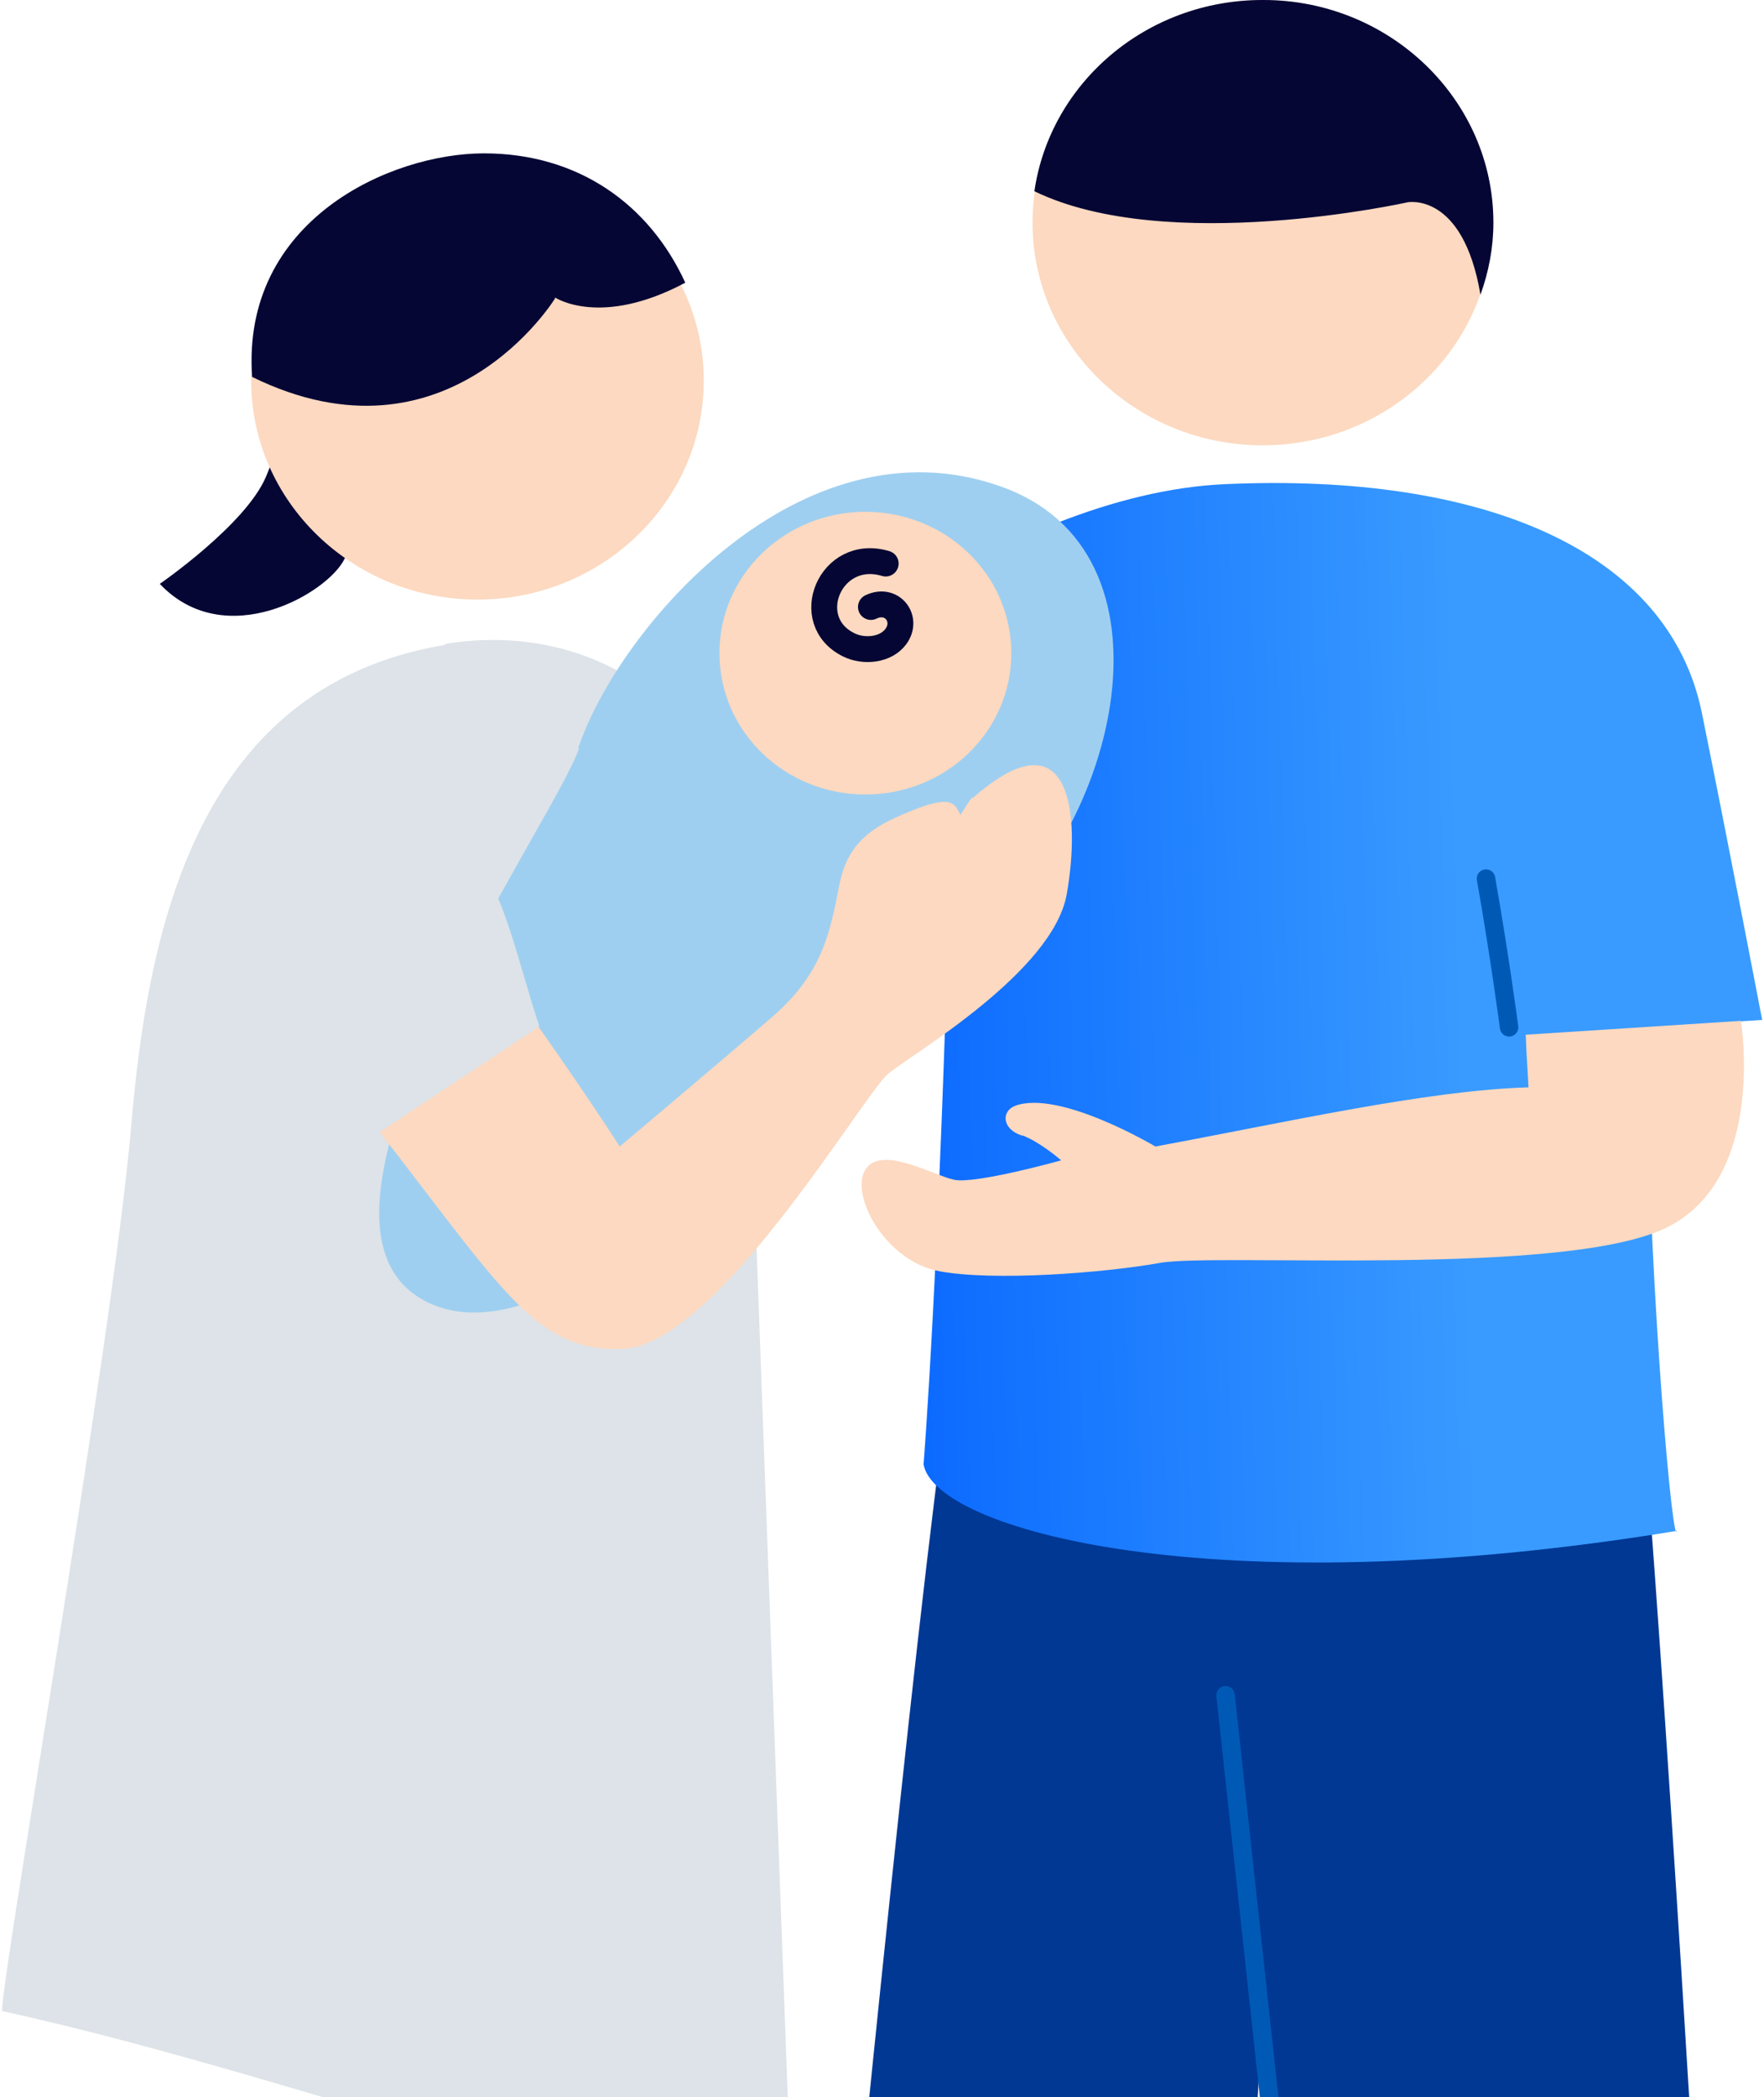
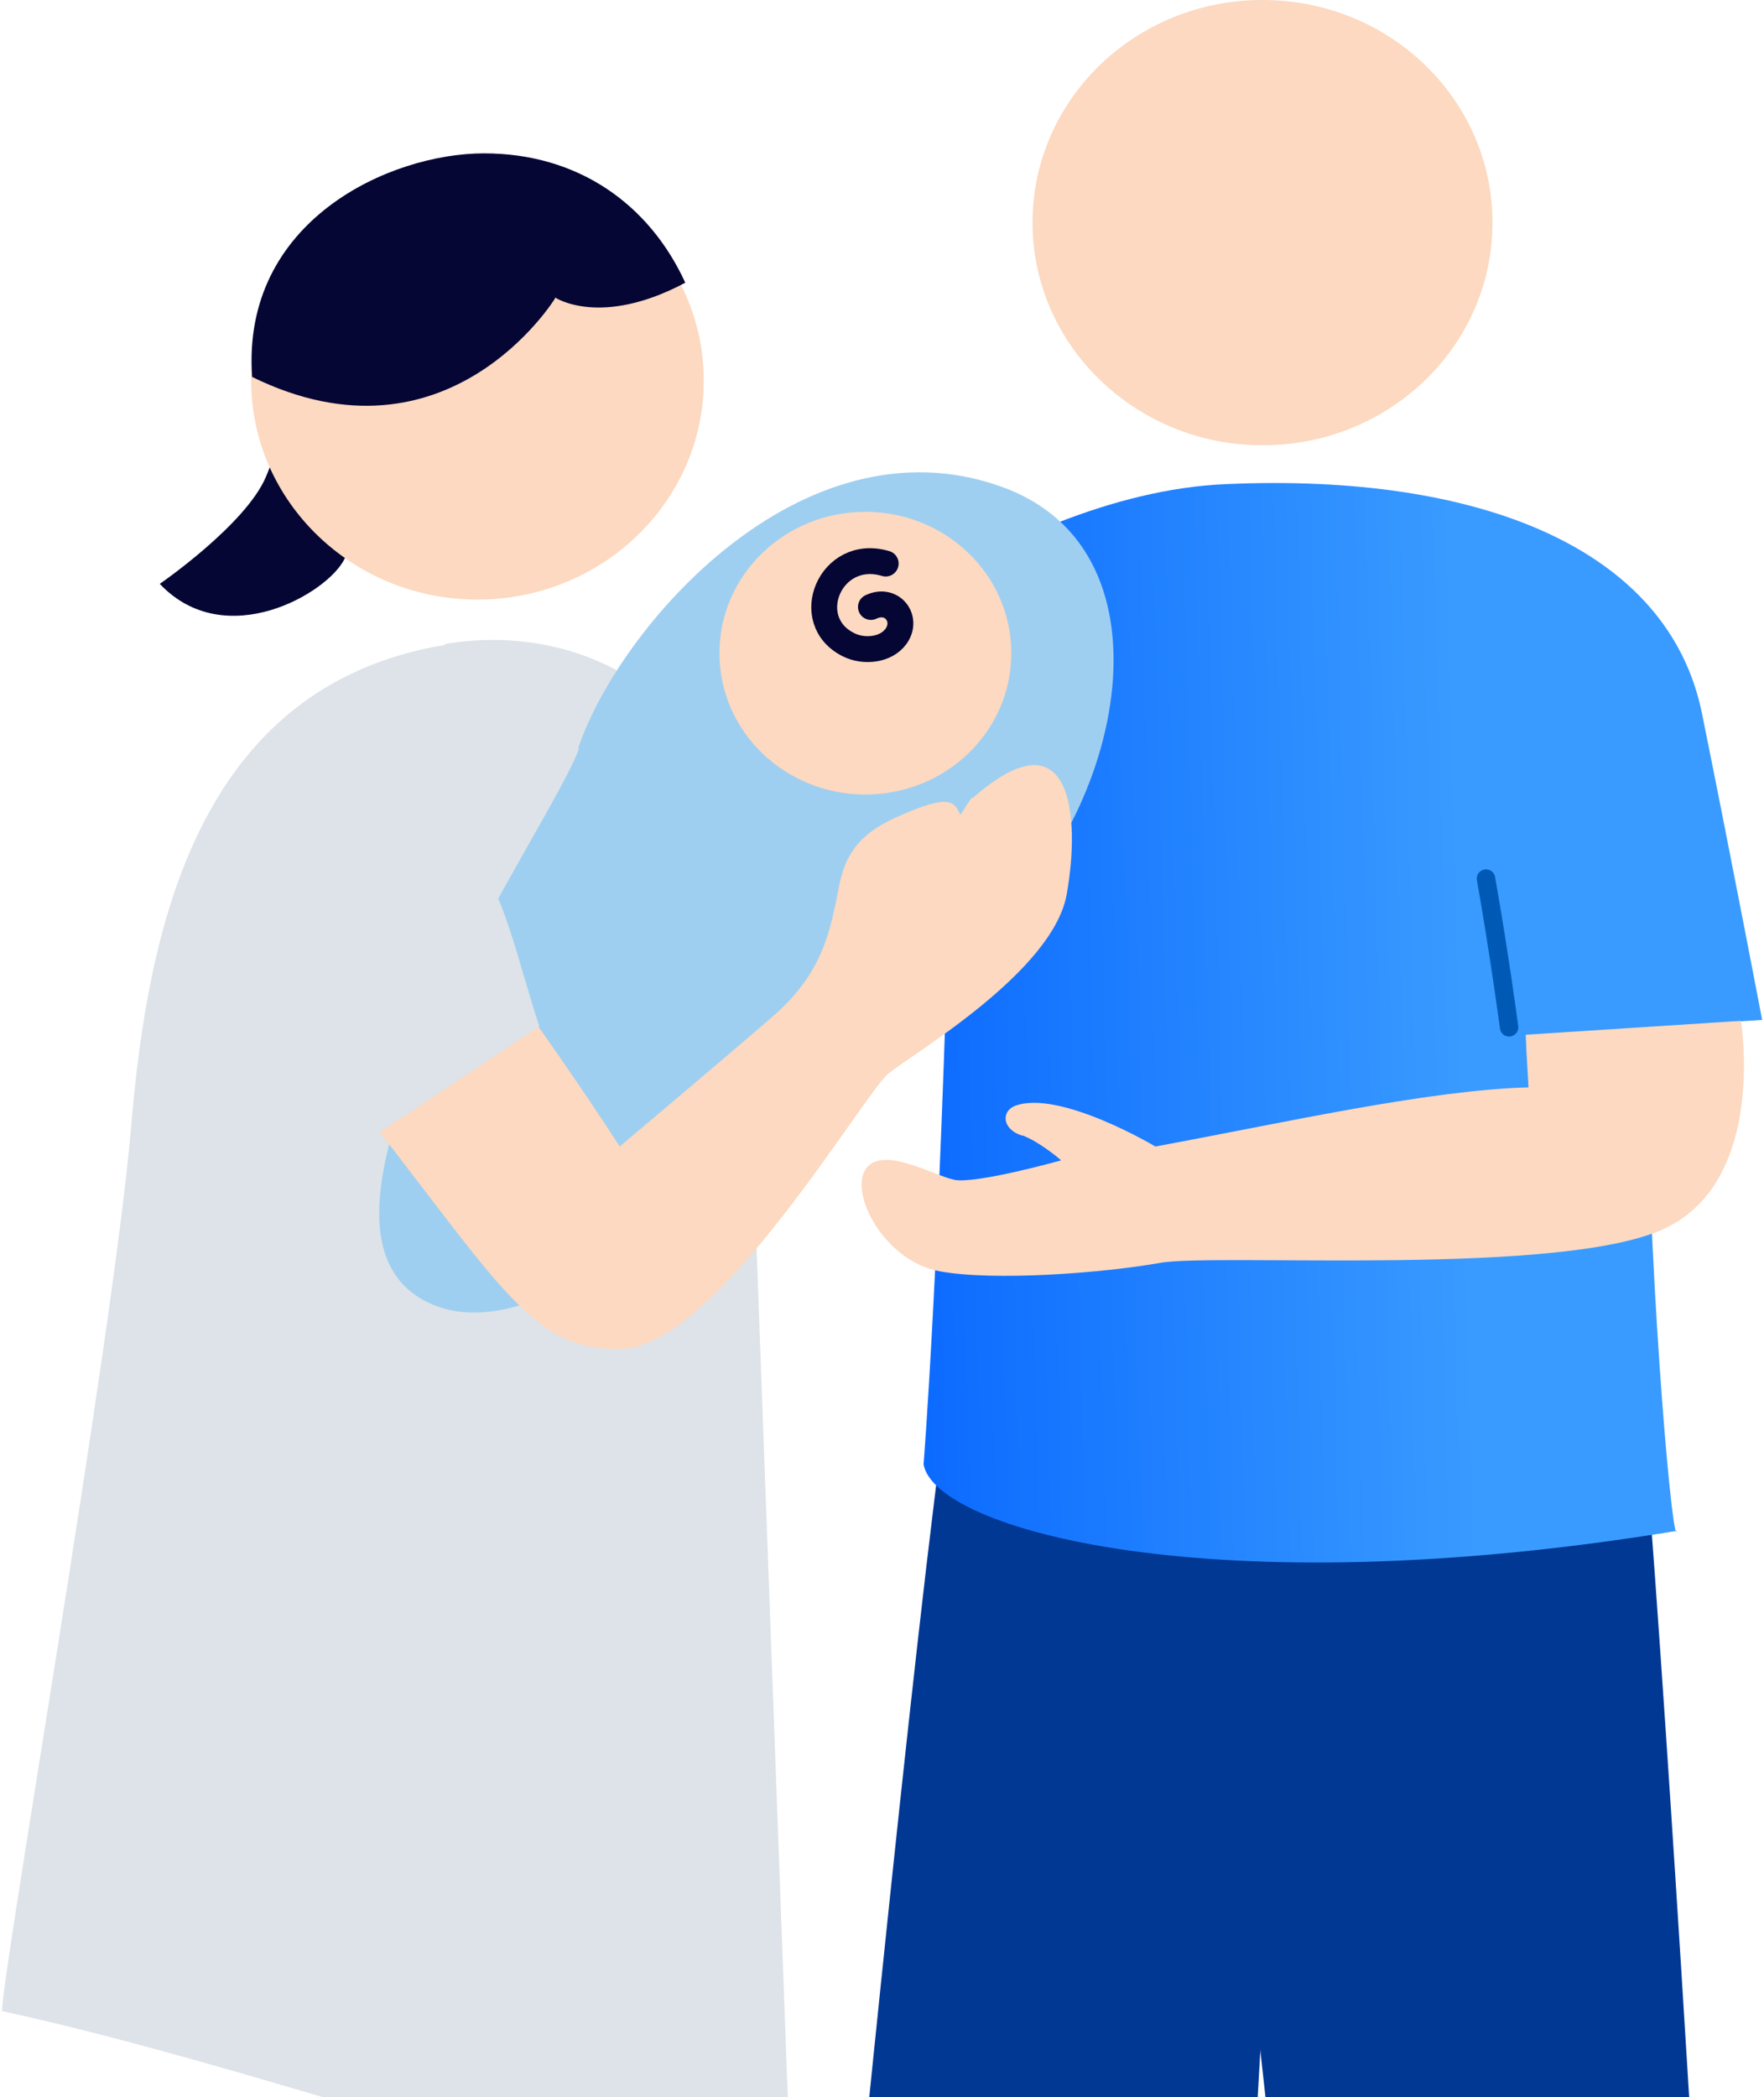
<svg xmlns="http://www.w3.org/2000/svg" version="1.1" viewBox="0 0 191 227">
  <defs>
    <style>
      .cls-1 {
        fill: #9fcff0;
      }

      .cls-2 {
        fill: #fcd9c0;
      }

      .cls-3 {
        fill: #dde3e8;
      }

      .cls-4 {
        fill: #050634;
      }

      .cls-5 {
        fill: #003894;
      }

      .cls-6 {
        stroke: #005ab5;
        stroke-width: 2px;
      }

      .cls-6, .cls-7 {
        fill: none;
        stroke-linecap: round;
        stroke-linejoin: round;
      }

      .cls-8 {
        fill: url(#_名称未設定グラデーション);
      }

      .cls-7 {
        stroke: #050634;
        stroke-width: 2.8px;
      }
    </style>
    <linearGradient id="_名称未設定グラデーション" data-name="名称未設定グラデーション" x1="83.3" y1="115.8" x2="190.9" y2="118.7" gradientTransform="translate(0 228) scale(1 -1)" gradientUnits="userSpaceOnUse">
      <stop offset="0" stop-color="#005eff" />
      <stop offset=".7" stop-color="#399bff" />
    </linearGradient>
  </defs>
  <g>
    <g id="_レイヤー_1" data-name="レイヤー_1">
      <path class="cls-5" d="M129.9,162.6l11.6,104.9h43.8s-3.7-65.4-6.7-104.9h-48.7,0Z" />
      <path class="cls-5" d="M102,155.8c-4.2,31.8-11.9,111.6-11.9,111.6h43.8l6.3-111.6h-38.2Z" />
      <path class="cls-8" d="M181.6,165.7c-50.6,8.3-80.4-.2-81.6-7.2,0,0,1.7-20.9,2.9-66.2l-7.7,4.2-12.9-20s25.8-23.1,50.5-24.1c27.3-1.2,47.9,6.9,51.5,24.9,3.2,15.8,6.5,33.1,6.5,33.1l-12.5.8c0,24.3,2.6,54.4,3.2,54.6h0Z" />
      <path class="cls-2" d="M165.2,112c.1,2.7.2,3.6.3,5.7-11,.3-26.8,3.9-40.4,6.4,0,0-10.4-6.2-15.2-4.4-1.5.6-1.4,2.5.7,3.2.3,0,.5.2.8.3,1.8.9,3.5,2.4,3.5,2.4,0,0-9.3,2.6-11.6,2.1-2.3-.5-7.9-3.8-9.6-1.1-1.7,2.7,2.1,9.9,8,11,5.9,1.1,17.7.2,23.9-.9,6.1-1.1,44.3,1.6,55-3.9,10.7-5.4,7.9-22.3,7.9-22.3" />
      <path class="cls-3" d="M48.2,69.8c-27.1,4.5-32.2,31.2-34,52.1C12.3,144.8-.8,219.4.3,217.7c35.3,7.7,77.9,25.5,85.3,17.6l-5.1-138.8c0-18.5-15.4-29.6-32.3-26.8h0Z" />
      <path class="cls-1" d="M62.6,81c4.4-13.1,24.1-35.9,45.6-28.4,20.3,7,12.8,37.4-2.3,49-13.4,10.3-43.9,48.1-60.1,39.1-16.2-9,14.1-51.5,16.9-59.7Z" />
      <path class="cls-2" d="M93.7,86c8.7,0,15.8-6.8,15.8-15.3s-7.1-15.3-15.8-15.3-15.8,6.8-15.8,15.3,7.1,15.3,15.8,15.3Z" />
      <path class="cls-7" d="M95.9,61c-6-1.8-9.3,6.2-4,8.8,1.6.8,4,.6,5.1-.9,1.4-1.9-.4-4.3-2.7-3.2" />
      <path class="cls-4" d="M17.3,63.2s9.3-6.4,11.5-11.6c4.5-10.8,6.9-26,9.4-21.5,1.3,2.2,4.3,19.8-.9,30.4-1.8,3.7-12.9,10.2-20,2.7Z" />
      <path class="cls-2" d="M51.7,64.9c13.5,0,24.5-10.6,24.5-23.7s-11-23.7-24.5-23.7-24.5,10.6-24.5,23.7,11,23.7,24.5,23.7Z" />
      <path class="cls-4" d="M60.1,32.2s4.9,3.3,14.1-1.6c-3.9-8.5-11.6-14-21.8-14s-26.3,7.3-25.1,24.2c21.2,10.4,32.8-8.5,32.8-8.5Z" />
      <path class="cls-2" d="M105.3,86.3c-.2.1-1.1,1.6-1.3,1.9-.6-1.1-.8-2.2-4.9-.6-4,1.6-7.2,3.1-8.2,8.1-1,5-1.7,9.5-7.2,14.3-6.6,5.7-16.6,14.1-16.6,14.1-4.1-6.4-10.3-15.1-10.3-15.1l-19.5,8.7c16.6,20.8,20,28.8,30.2,28.3,10.2-.5,26-27.6,28.7-29.8,2.7-2.2,17.8-11,19.3-19.4,1.5-8.4.6-19.9-10.2-10.4h0Z" />
      <path class="cls-3" d="M36.2,125.8l22.2-14.7c-2.7-8.1-4.6-18.6-9.3-19.5,0,0-12-11.4-20-8.2-8,3.2-7,23.9,7.2,42.4h0Z" />
-       <path class="cls-6" d="M132.7,183.5l5,46.1" />
      <path class="cls-2" d="M136.7,48.2c13.8,0,24.9-10.8,24.9-24.1S150.5,0,136.7,0s-24.9,10.8-24.9,24.1,11.2,24.1,24.9,24.1Z" />
-       <path class="cls-4" d="M136.7,0c-12.6,0-23,9-24.7,20.7,14.4,7,40.4,1.2,40.4,1.2,0,0,6-1.2,7.9,10,.9-2.5,1.4-5.1,1.4-7.8,0-13.3-11.2-24.1-24.9-24.1h0Z" />
      <path class="cls-6" d="M160.9,95.1c1.5,8.5,2.5,16.1,2.5,16.1" />
    </g>
  </g>
</svg>